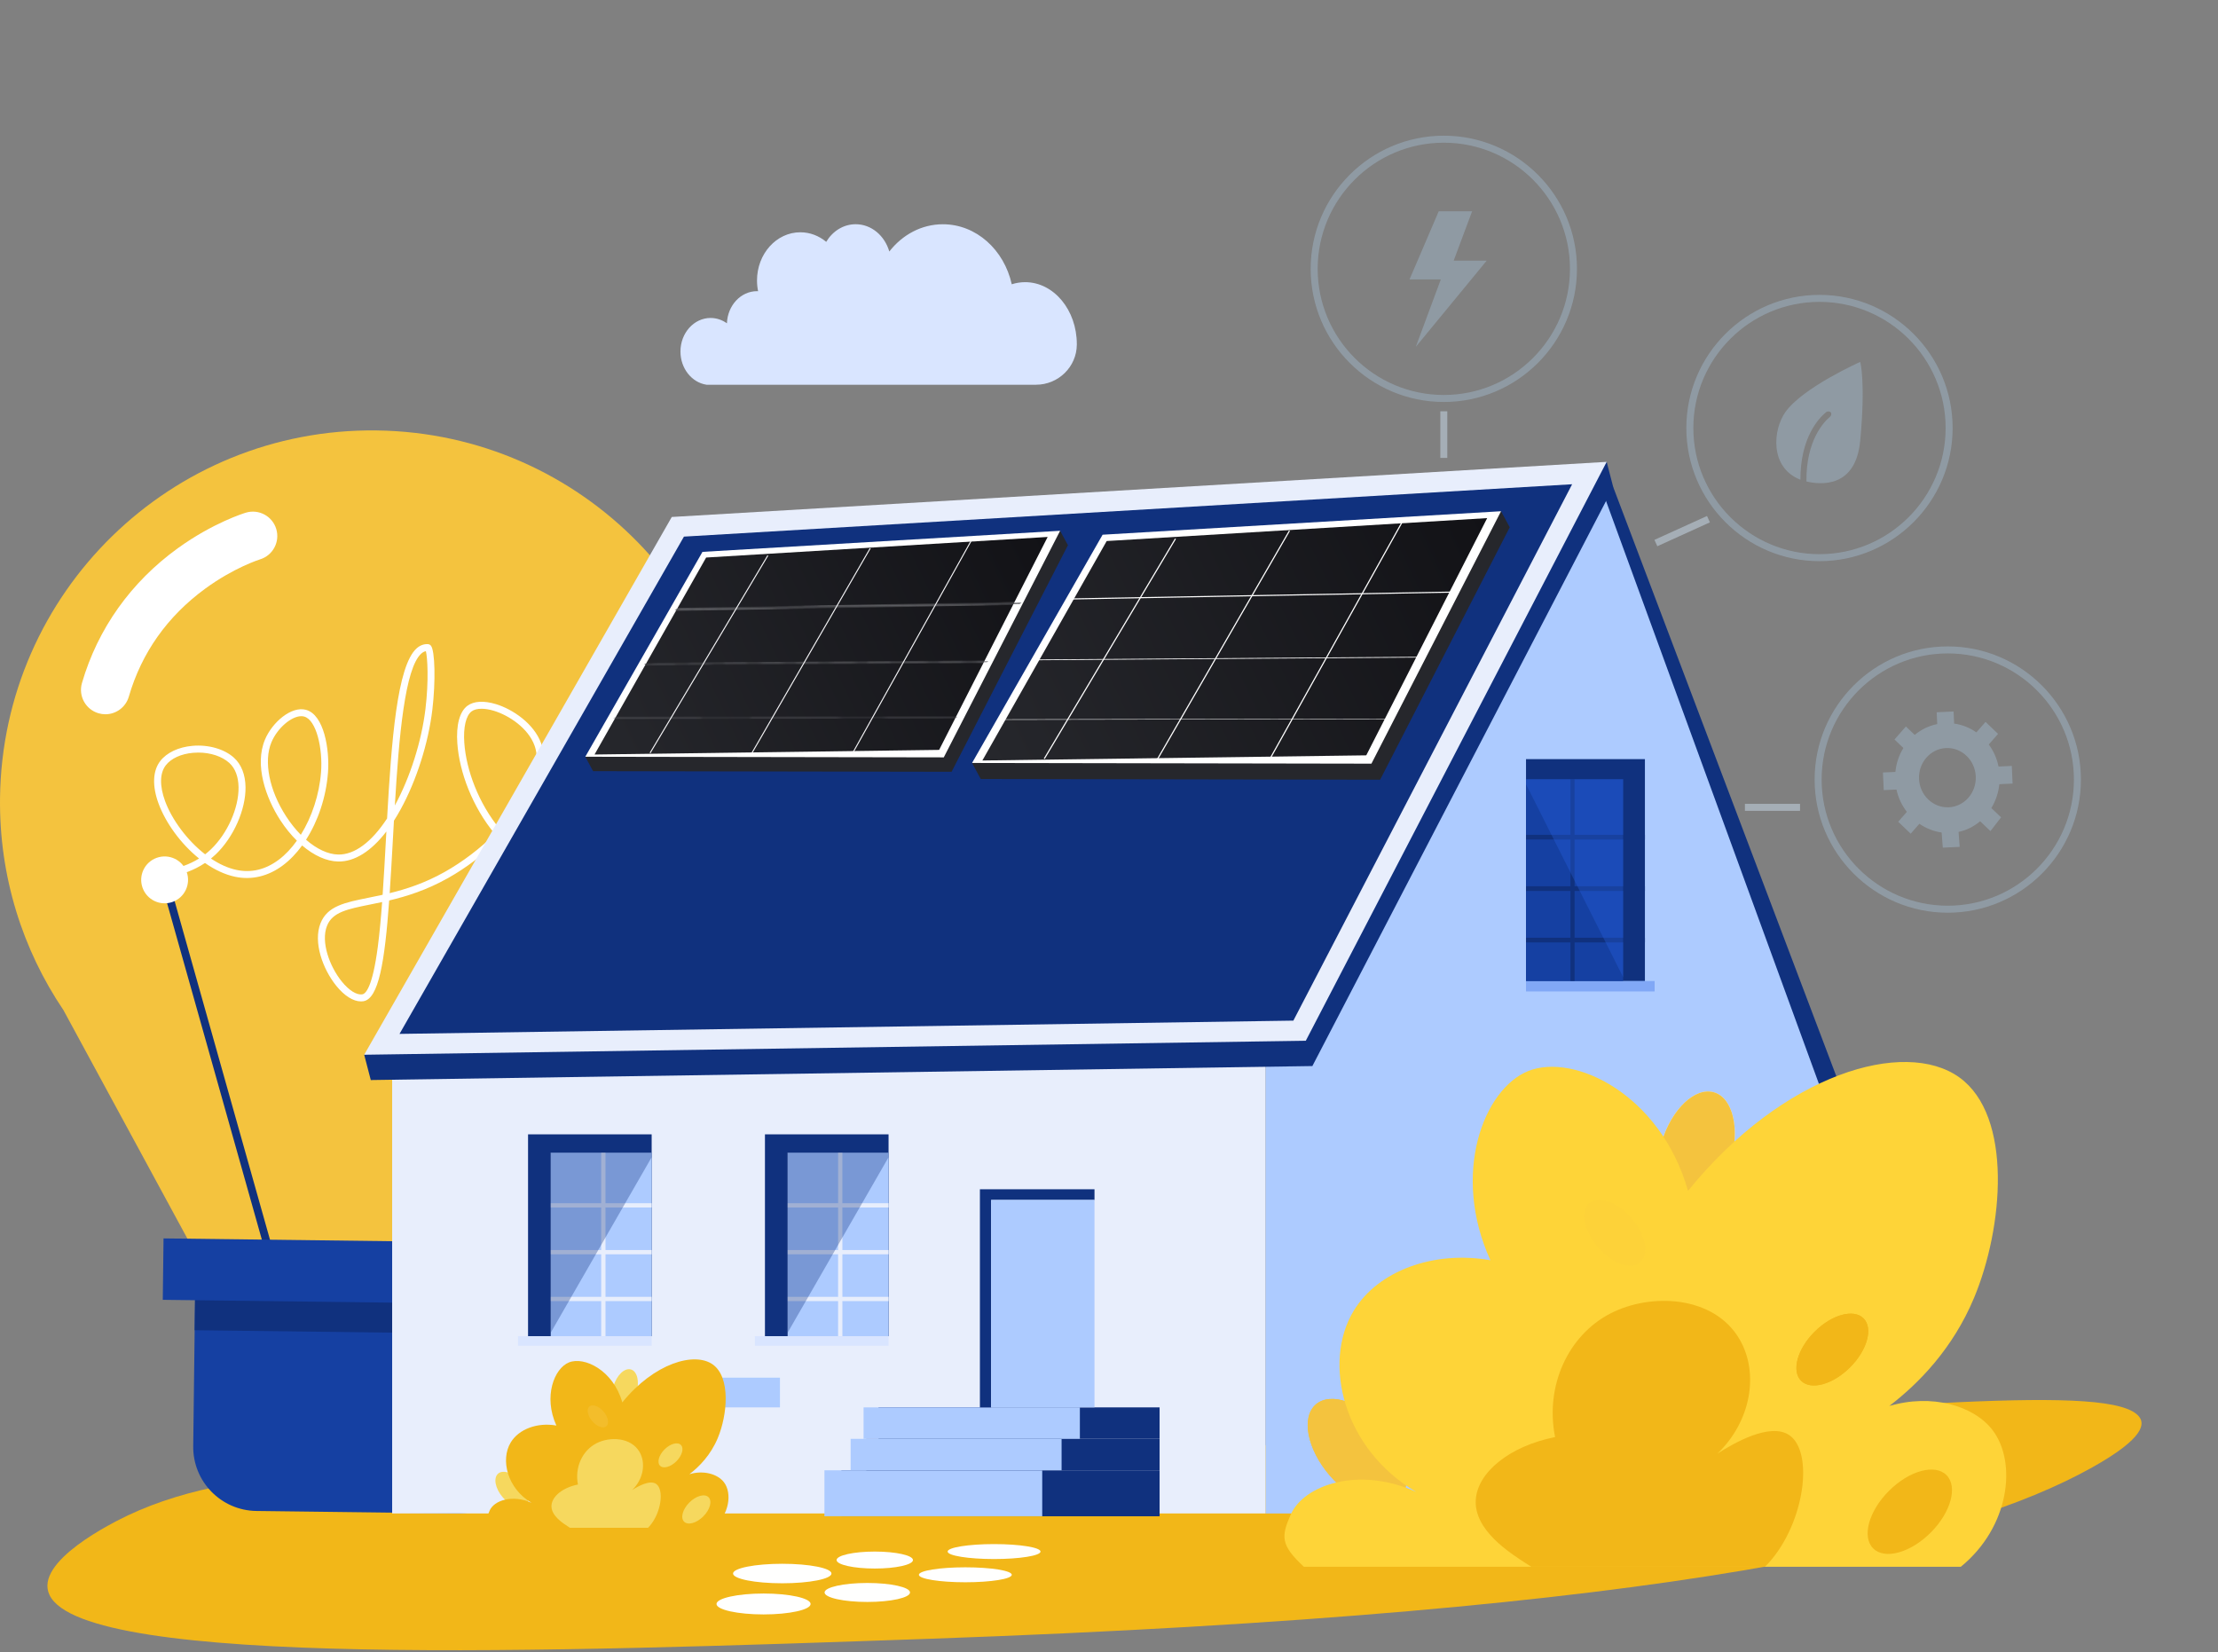
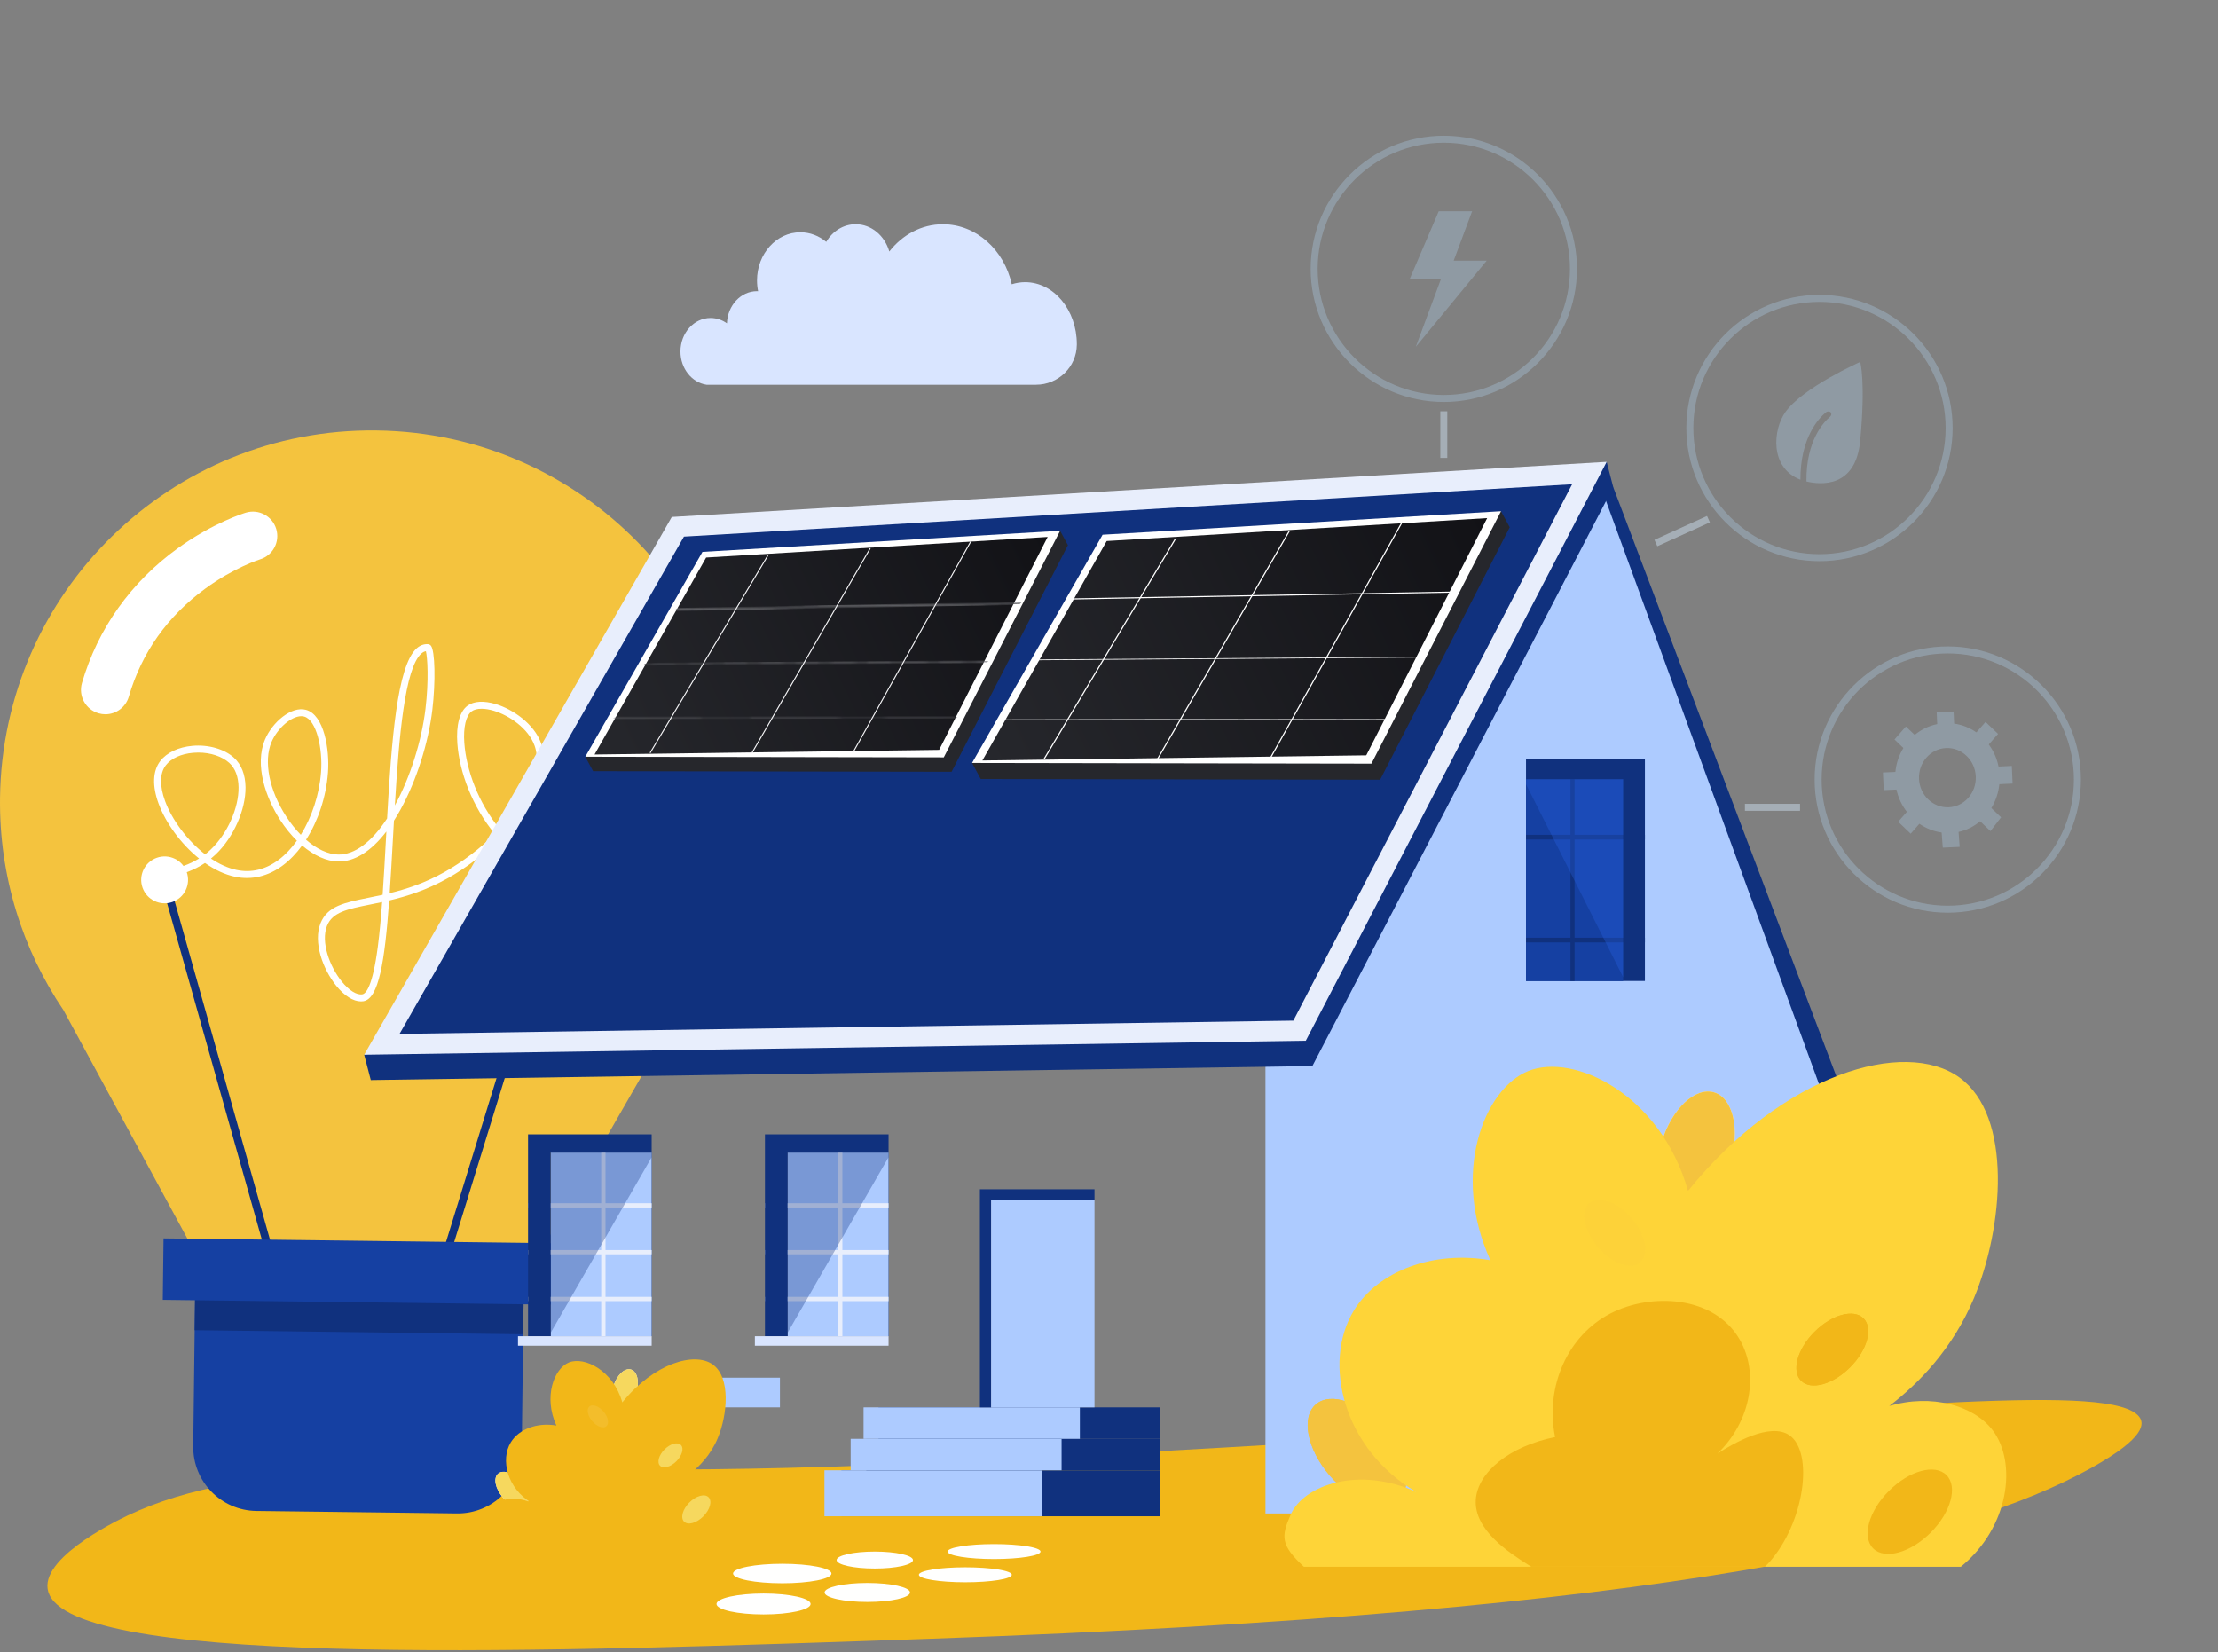
<svg xmlns="http://www.w3.org/2000/svg" width="588" height="438" viewBox="0 0 588 438" fill="none">
  <rect x="0" y="0" width="588" height="438" fill="#808080" stroke="none" />
  <g clip-path="url(#clip0_3299_8470)">
    <path d="M390.261 56.011H381.412L373.67 74.077H381.965L375.328 91.957L394.133 69.097H385.377L390.261 56.011Z" fill="#8F9AA3" />
    <path d="M382.76 106.565C363.298 106.565 347.463 90.73 347.463 71.268C347.463 51.806 363.298 35.971 382.76 35.971C402.222 35.971 418.058 51.806 418.058 71.268C418.058 90.73 402.222 106.565 382.76 106.565ZM382.76 37.828C364.321 37.828 349.32 52.829 349.32 71.268C349.32 89.708 364.321 104.708 382.76 104.708C401.2 104.708 416.201 89.708 416.201 71.268C416.201 52.829 401.2 37.828 382.76 37.828Z" fill="#8F9AA3" />
    <path d="M178.806 389.558C112.138 389.727 65.63 386.67 33.897 401.734C30.161 403.506 8.817 413.989 13.145 422.87C22.604 442.278 146.767 437.928 246.412 434.438C444.542 427.495 519.923 408.325 554.421 389.138C569.073 380.987 568.359 377.282 567.156 375.651C560.388 366.486 501.271 373.161 400.178 379.242C287.253 386.035 230.789 389.43 178.803 389.561L178.806 389.558Z" fill="#F2B718" />
    <path d="M178.924 269.882L141.497 335.012L52.692 333.915L16.833 267.809H16.836C5.988 251.747 -0.251 232.332 0.008 211.482C0.681 157.03 45.365 113.435 99.816 114.108C154.268 114.782 197.863 159.465 197.189 213.917C196.93 234.797 190.195 254.079 178.924 269.882Z" fill="#F4C33E" />
    <path d="M44.632 232.976L42.637 233.538L69.927 330.433L71.922 329.871L44.632 232.976Z" fill="#10317E" />
    <path d="M147.542 234.223L117.875 330.417L119.858 331.029L149.525 234.835L147.542 234.223Z" fill="#10317E" />
-     <path d="M151.616 239.936C154.598 238.24 155.641 234.447 153.945 231.465C152.249 228.483 148.456 227.441 145.474 229.137C142.492 230.833 141.449 234.626 143.145 237.608C144.842 240.59 148.634 241.632 151.616 239.936Z" fill="white" />
    <path d="M45.717 239.109C48.951 237.962 50.643 234.412 49.496 231.178C48.35 227.945 44.799 226.253 41.566 227.399C38.332 228.545 36.64 232.096 37.787 235.33C38.933 238.563 42.483 240.255 45.717 239.109Z" fill="white" />
    <path d="M95.695 265.47C93.633 265.47 91.269 263.978 89.103 261.281C85.545 256.847 82.984 249.741 84.975 244.74C86.788 240.183 91.391 239.256 97.759 237.974C98.926 237.74 100.156 237.492 101.437 237.208C101.765 232.485 102.043 227.416 102.329 222.207C102.362 221.618 102.395 221.026 102.427 220.437C98.397 225.681 93.985 228.463 89.654 228.386C86.57 228.332 83.219 226.797 80.094 224.135C78.578 226.216 76.865 228.005 75.003 229.398C71.114 232.31 66.729 233.358 62.322 232.428C59.565 231.847 56.86 230.541 54.346 228.776C48.423 232.747 41.756 232.927 38.879 232.782L38.972 230.936C41.559 231.067 47.441 230.914 52.773 227.59C47.872 223.652 43.897 218.07 42.039 213.036C40.319 208.362 40.474 204.357 42.481 201.752C44.205 199.519 47.311 198.049 51.003 197.722C55.246 197.346 59.47 198.554 62.028 200.874C63.989 202.655 65.046 205.352 65.09 208.676C65.166 214.651 61.919 221.975 57.19 226.494C56.779 226.887 56.358 227.255 55.933 227.601C58.101 229.057 60.397 230.129 62.704 230.617C66.631 231.446 70.397 230.538 73.895 227.917C75.643 226.606 77.269 224.882 78.706 222.862C77.141 221.324 75.654 219.502 74.318 217.446C70.476 211.539 67.394 202.81 70.266 196.02C72.197 191.456 77.244 187.128 81.105 188.17C85.921 189.468 87.421 198.704 86.947 204.85C86.448 211.335 84.32 217.645 81.133 222.611C83.963 225.073 86.963 226.491 89.684 226.537C93.998 226.608 98.514 223.246 102.618 216.974C103.78 196.432 105.263 176.493 110.458 171.873C111.363 171.066 112.375 170.693 113.46 170.761C113.758 170.78 114.033 170.924 114.238 171.17C115.326 172.476 115.508 180.736 114.617 188.167C113.55 197.051 110.404 206.925 106.196 214.588C105.621 215.635 105.032 216.628 104.434 217.563C104.344 219.156 104.257 220.74 104.17 222.311C103.881 227.549 103.605 232.387 103.305 236.774C107.66 235.714 112.571 234.135 117.845 231.176C122.59 228.514 127.237 224.975 131.186 221.075C125.241 213.934 121.78 204.676 121.24 197.059C120.894 192.17 121.849 188.63 123.932 187.09C125.609 185.849 128.287 185.696 131.469 186.662C135.928 188.014 141.578 191.837 143.449 197.04C145.333 202.279 143.337 209.145 137.828 216.374C136.598 217.989 135.208 219.597 133.7 221.163C136.056 223.74 138.775 225.962 141.831 227.615C144.198 228.894 145.559 229.815 146.459 230.426C147.956 231.44 148.15 231.571 150.184 231.492L150.258 233.338C147.722 233.439 147.16 233.134 145.423 231.956C144.501 231.331 143.239 230.475 140.953 229.243C137.738 227.508 134.881 225.174 132.404 222.472C128.339 226.456 123.558 230.093 118.751 232.79C113.043 235.992 107.786 237.622 103.172 238.713C101.986 255.086 100.377 264.772 96.341 265.424C96.128 265.459 95.91 265.475 95.692 265.475L95.695 265.47ZM101.304 239.13C100.202 239.368 99.141 239.583 98.127 239.788C92.111 240.998 88.138 241.797 86.696 245.424C84.986 249.722 87.405 256.206 90.549 260.125C92.488 262.541 94.544 263.839 96.052 263.594C96.99 263.441 98.77 261.6 100.161 250.971C100.619 247.464 100.987 243.461 101.304 239.13ZM52.56 199.505C52.099 199.505 51.633 199.524 51.166 199.568C47.987 199.849 45.355 201.06 43.946 202.887C42.342 204.967 42.282 208.346 43.776 212.401C45.552 217.217 49.552 222.731 54.379 226.48C54.902 226.077 55.415 225.638 55.914 225.16C60.299 220.972 63.312 214.204 63.241 208.703C63.206 205.906 62.358 203.672 60.784 202.246C58.87 200.509 55.808 199.505 52.56 199.505ZM79.881 189.86C77.252 189.86 73.56 192.983 71.97 196.74C69.838 201.785 71.368 209.516 75.87 216.44C77.064 218.278 78.376 219.911 79.747 221.302C82.665 216.614 84.648 210.675 85.109 204.708C85.594 198.431 83.873 190.828 80.628 189.956C80.391 189.893 80.143 189.86 79.881 189.86ZM127.66 187.889C126.563 187.889 125.653 188.118 125.036 188.573C123.526 189.691 122.797 192.814 123.089 196.926C123.602 204.168 126.872 212.96 132.484 219.756C139.552 212.333 143.939 203.849 141.714 197.665C140.059 193.062 134.968 189.65 130.937 188.429C129.748 188.069 128.63 187.889 127.66 187.889ZM112.904 172.629C112.487 172.7 112.086 172.907 111.693 173.256C107.333 177.134 105.762 195.24 104.674 213.533C108.727 206.094 111.756 196.544 112.79 187.949C113.706 180.321 113.319 174.229 112.904 172.629Z" fill="white" />
    <path d="M27.941 189.35C27.341 189.35 26.733 189.265 26.13 189.091C22.7 188.093 20.728 184.501 21.726 181.071C25.923 166.659 34.723 154.293 47.179 145.307C56.571 138.531 64.836 136.008 65.182 135.905C68.605 134.88 72.212 136.821 73.238 140.243C74.263 143.66 72.33 147.26 68.918 148.293C68.76 148.342 62.003 150.483 54.373 156.073C44.338 163.43 37.534 173.057 34.147 184.687C33.324 187.515 30.741 189.35 27.938 189.35H27.941Z" fill="white" />
    <path d="M138.846 341.224L138.311 384.457C138.197 393.824 130.507 401.325 121.14 401.211L67.978 400.554C58.611 400.439 51.109 392.749 51.224 383.382L51.758 340.149L138.846 341.224Z" fill="#1540A2" />
    <path d="M51.76 340.161L51.605 352.636L138.694 353.715L138.849 341.24L51.76 340.161Z" fill="#10317E" />
    <path d="M147.494 329.586L43.355 328.296L43.154 344.58L147.293 345.87L147.494 329.586Z" fill="#1540A2" />
    <path d="M188.391 84.295C189.983 84.295 191.464 84.818 192.71 85.713C192.887 80.973 196.386 77.188 200.686 77.188C200.785 77.188 200.88 77.202 200.975 77.205C200.787 76.288 200.686 75.337 200.686 74.355C200.686 67.298 205.827 61.577 212.167 61.577C214.741 61.577 217.119 62.52 219.033 64.113C220.71 61.298 223.579 59.441 226.84 59.441C231.015 59.441 234.547 62.482 235.757 66.679C239.204 62.253 244.287 59.45 249.965 59.45C258.795 59.45 266.201 66.226 268.219 75.361C269.351 74.999 270.539 74.802 271.769 74.802C279.337 74.802 285.469 82.159 285.469 91.237C285.469 91.278 285.469 91.319 285.469 91.36C285.434 97.261 280.555 101.992 274.652 101.992H187.3C183.4 101.401 180.393 97.689 180.393 93.187C180.393 88.273 183.973 84.289 188.388 84.289L188.391 84.295Z" fill="#D9E5FF" />
    <path d="M98.294 286.316L96.549 279.611L425.932 122.438L427.677 129.144L499.99 320.097L459.503 321.524C459.503 321.524 417.877 131.707 418.447 131.135C419.017 130.562 425.932 122.438 425.932 122.438" fill="#10317E" />
    <path d="M491.154 311.827L424.008 127.999L335.479 273.906V401.213H491.154V311.827Z" fill="#ADCBFF" />
-     <path d="M335.477 273.906H103.961V401.21H335.477V273.906Z" fill="#E8EEFC" />
    <path d="M427.678 129.145L423.983 126.78L179.838 143.758L98.295 286.317L347.915 282.608L427.678 129.145Z" fill="#10317E" />
    <path d="M425.932 122.438L178.092 137.049L96.549 279.611L346.169 275.902L425.932 122.438Z" fill="#E8EEFC" />
    <path d="M181.319 142.256L416.779 128.373L342.873 270.566L105.914 274.084L181.319 142.256Z" fill="#10317E" />
    <path d="M255.914 419.456C262.716 419.456 268.229 418.569 268.229 417.474C268.229 416.379 262.716 415.491 255.914 415.491C249.113 415.491 243.6 416.379 243.6 417.474C243.6 418.569 249.113 419.456 255.914 419.456Z" fill="#FFFFFE" />
    <path d="M263.534 413.299C270.335 413.299 275.848 412.411 275.848 411.316C275.848 410.222 270.335 409.334 263.534 409.334C256.732 409.334 251.219 410.222 251.219 411.316C251.219 412.411 256.732 413.299 263.534 413.299Z" fill="#FFFFFE" />
    <path d="M229.925 424.676C236.179 424.676 241.25 423.549 241.25 422.159C241.25 420.768 236.179 419.642 229.925 419.642C223.67 419.642 218.6 420.768 218.6 422.159C218.6 423.549 223.67 424.676 229.925 424.676Z" fill="#FFFFFE" />
    <path d="M231.908 415.816C237.5 415.816 242.033 414.809 242.033 413.566C242.033 412.324 237.5 411.316 231.908 411.316C226.316 411.316 221.783 412.324 221.783 413.566C221.783 414.809 226.316 415.816 231.908 415.816Z" fill="#FFFFFE" />
    <path d="M202.422 427.981C209.311 427.981 214.895 426.74 214.895 425.21C214.895 423.68 209.311 422.439 202.422 422.439C195.534 422.439 189.949 423.68 189.949 425.21C189.949 426.74 195.534 427.981 202.422 427.981Z" fill="#FFFFFE" />
    <path d="M207.38 419.724C214.585 419.724 220.425 418.567 220.425 417.139C220.425 415.711 214.585 414.554 207.38 414.554C200.175 414.554 194.334 415.711 194.334 417.139C194.334 418.567 200.175 419.724 207.38 419.724Z" fill="#FFFFFE" />
    <path d="M307.413 389.773H223.053V401.963H307.413V389.773Z" fill="#10317E" />
    <path d="M276.298 389.773H218.561V401.963H276.298V389.773Z" fill="#ADCBFF" />
    <path d="M307.412 381.432H229.65V389.771H307.412V381.432Z" fill="#10317E" />
    <path d="M281.43 381.432H225.512V389.771H281.43V381.432Z" fill="#ADCBFF" />
    <path d="M307.412 373.093H232.898V381.432H307.412V373.093Z" fill="#10317E" />
    <path d="M286.278 373.093H228.934V381.432H286.278V373.093Z" fill="#ADCBFF" />
    <path d="M370.691 397.656C374.677 394.221 373.018 385.761 366.985 378.759C360.952 371.757 352.829 368.865 348.843 372.3C344.857 375.735 346.516 384.196 352.549 391.198C358.582 398.199 366.705 401.091 370.691 397.656Z" fill="#F4C33E" />
    <path d="M370.691 397.656C374.677 394.221 373.018 385.761 366.985 378.759C360.952 371.757 352.829 368.865 348.843 372.3C344.857 375.735 346.516 384.196 352.549 391.198C358.582 398.199 366.705 401.091 370.691 397.656Z" fill="#F4C33E" />
    <path d="M458.698 308.36C461.38 299.515 459.472 291.107 454.436 289.58C449.401 288.053 443.144 293.985 440.462 302.83C437.78 311.675 439.688 320.083 444.723 321.61C449.759 323.137 456.016 317.205 458.698 308.36Z" fill="#FDF3D8" />
    <path d="M458.698 308.36C461.38 299.515 459.472 291.107 454.436 289.58C449.401 288.053 443.144 293.985 440.462 302.83C437.78 311.675 439.688 320.083 444.723 321.61C449.759 323.137 456.016 317.205 458.698 308.36Z" fill="#F4C33E" />
    <path d="M345.655 415.341H519.83C532.734 404.807 534.743 387.797 528.316 379.229C523.309 372.556 511.971 369.398 500.828 372.747C508.723 366.712 517.697 357.492 523.304 344.117C531.059 325.609 533.729 295.864 519.402 285.597C504.902 275.21 472.706 284.544 447.501 315.697C440.241 290.107 417.313 279.052 405.143 283.928C393.363 288.645 384.642 311.107 395.111 334.087C379.982 331.426 365.289 336.926 358.883 347.463C350.465 361.31 356.146 384.159 375.411 395.489C360.171 388.609 345.614 393.66 342.165 401.529C339.588 407.387 339.5 409.612 345.661 415.344L345.655 415.341Z" fill="#FED438" />
    <path d="M404.924 414.695C405.265 414.914 405.611 415.129 405.96 415.342H467.91C468.276 414.974 468.638 414.6 468.985 414.21C478.412 403.649 480.91 384.964 474.365 380.467C469.268 376.974 459.514 382.635 455.29 385.362C464.256 376.767 466.375 363.985 461.161 355.041C454.352 343.37 437.62 342.68 426.933 348.194C415.739 353.964 409.546 367.359 412.259 380.961C400.1 383.407 391.695 390.344 391.234 397.584C390.73 405.579 400.064 411.579 404.924 414.698V414.695Z" fill="#F2B718" />
    <path d="M511.831 406.292C517.198 400.926 519.071 394.099 516.016 391.044C512.96 387.988 506.133 389.862 500.767 395.228C495.401 400.594 493.528 407.421 496.583 410.476C499.638 413.532 506.465 411.658 511.831 406.292Z" fill="#F2B718" />
    <g opacity="0.1">
      <path d="M434.842 334.65C437.306 332.527 436.28 327.298 432.551 322.971C428.822 318.643 423.802 316.856 421.339 318.978C418.876 321.101 419.902 326.329 423.631 330.657C427.359 334.985 432.379 336.772 434.842 334.65Z" fill="#F4C33E" />
    </g>
    <path d="M490.463 362.475C495.033 357.906 496.628 352.092 494.026 349.491C491.425 346.889 485.611 348.484 481.042 353.054C476.472 357.624 474.877 363.437 477.478 366.039C480.08 368.64 485.893 367.045 490.463 362.475Z" fill="#F2B718" />
    <path d="M490.463 362.475C495.033 357.906 496.628 352.092 494.026 349.491C491.425 346.889 485.611 348.484 481.042 353.054C476.472 357.624 474.877 363.437 477.478 366.039C480.08 368.64 485.893 367.045 490.463 362.475Z" fill="#F2B718" />
    <path d="M290.155 315.271V318.11H262.75V373.093H259.777V315.271H290.155Z" fill="#10317E" />
    <path d="M290.154 318.11H262.748V373.093H290.154V318.11Z" fill="#ADCBFF" />
    <path d="M206.766 365.215H181.119V373.093H206.766V365.215Z" fill="#ADCBFF" />
    <path d="M172.752 305.558H145.998V354.228H172.752V305.558Z" fill="#10317E" />
    <path d="M172.752 305.558H145.998V354.233H172.752V305.558Z" fill="#ADCBFF" />
    <path d="M160.521 305.561H159.381V354.231H160.521V305.561Z" fill="#E8EEFC" />
    <path d="M172.76 318.972H139.99V320.103H172.76V318.972Z" fill="#E8EEFC" />
    <path d="M172.76 331.382H139.99V332.514H172.76V331.382Z" fill="#E8EEFC" />
    <path d="M172.76 343.792H139.99V344.924H172.76V343.792Z" fill="#E8EEFC" />
    <path d="M172.758 300.712V354.231H172.752V305.558H145.998V354.231H139.988V300.712H172.758Z" fill="#10317E" />
    <g opacity="0.33">
      <path d="M172.752 305.558V306.793L145.998 353.293V305.558H172.752Z" fill="#10317E" />
    </g>
    <path d="M172.76 354.233H137.318V356.745H172.76V354.233Z" fill="#D9E5FF" />
    <path d="M235.557 305.558H208.803V354.228H235.557V305.558Z" fill="#10317E" />
    <path d="M235.557 305.558H208.803V354.233H235.557V305.558Z" fill="#ADCBFF" />
    <path d="M223.323 305.561H222.184V354.231H223.323V305.561Z" fill="#E8EEFC" />
    <path d="M235.563 318.972H202.793V320.103H235.563V318.972Z" fill="#E8EEFC" />
    <path d="M235.563 331.382H202.793V332.514H235.563V331.382Z" fill="#E8EEFC" />
    <path d="M235.563 343.792H202.793V344.924H235.563V343.792Z" fill="#E8EEFC" />
    <path d="M235.561 300.712V354.231H235.555V305.558H208.801V354.231H202.791V300.712H235.561Z" fill="#10317E" />
    <g opacity="0.33">
      <path d="M235.554 305.558V306.793L208.803 353.293V305.558H235.554Z" fill="#10317E" />
    </g>
    <path d="M235.561 354.233H200.119V356.745H235.561V354.233Z" fill="#D9E5FF" />
    <path d="M133.299 396.959C135.311 399.296 138.022 400.259 139.352 399.113C140.683 397.968 140.13 395.146 138.114 392.809C136.102 390.472 133.391 389.509 132.061 390.654C130.73 391.8 131.283 394.622 133.299 396.959Z" fill="#FDF3D8" />
    <path d="M133.299 396.959C135.311 399.296 138.022 400.259 139.352 399.113C140.683 397.968 140.13 395.146 138.114 392.809C136.102 390.472 133.391 389.509 132.061 390.654C130.73 391.8 131.283 394.622 133.299 396.959Z" fill="#F6D85E" />
    <path d="M162.624 367.47C161.73 370.421 162.365 373.227 164.045 373.737C165.725 374.247 167.813 372.267 168.708 369.316C169.602 366.366 168.967 363.56 167.287 363.05C165.607 362.54 163.518 364.52 162.624 367.47Z" fill="#FDF3D8" />
    <path d="M162.624 367.47C161.73 370.421 162.365 373.227 164.045 373.737C165.725 374.247 167.813 372.267 168.708 369.316C169.602 366.366 168.967 363.56 167.287 363.05C165.607 362.54 163.518 364.52 162.624 367.47Z" fill="#F6D85E" />
    <path d="M130.998 405.02H189.114C193.42 401.505 194.091 395.83 191.945 392.969C190.273 390.744 186.491 389.689 182.774 390.807C185.408 388.794 188.402 385.716 190.273 381.254C192.861 375.078 193.75 365.155 188.969 361.727C184.132 358.261 173.388 361.375 164.978 371.77C162.556 363.232 154.905 359.543 150.844 361.17C146.915 362.744 144.002 370.24 147.496 377.906C142.448 377.017 137.545 378.852 135.407 382.37C132.598 386.989 134.494 394.614 140.921 398.396C135.835 396.1 130.979 397.785 129.828 400.411C128.969 402.366 128.939 403.108 130.995 405.02H130.998Z" fill="#F2B718" />
-     <path d="M150.772 404.804C150.887 404.878 151.001 404.949 151.119 405.02H171.789C171.911 404.897 172.031 404.772 172.149 404.641C175.296 401.117 176.127 394.881 173.943 393.381C172.244 392.217 168.988 394.104 167.578 395.015C170.57 392.146 171.276 387.881 169.536 384.898C167.265 381.004 161.683 380.775 158.116 382.613C154.38 384.538 152.316 389.007 153.218 393.545C149.161 394.36 146.357 396.675 146.202 399.091C146.033 401.758 149.147 403.76 150.77 404.802L150.772 404.804Z" fill="#F6D85E" />
    <path d="M186.444 401.998C188.234 400.208 188.859 397.931 187.84 396.911C186.821 395.892 184.543 396.517 182.753 398.307C180.963 400.098 180.338 402.375 181.357 403.394C182.376 404.413 184.654 403.788 186.444 401.998Z" fill="#F6D85E" />
    <g opacity="0.1">
      <path d="M157.013 376.758C158.256 378.2 159.93 378.798 160.754 378.089C161.575 377.38 161.234 375.634 159.99 374.192C158.747 372.749 157.073 372.152 156.249 372.861C155.426 373.57 155.769 375.315 157.013 376.758Z" fill="#FDF3D8" />
    </g>
    <path d="M176.171 384.238C174.647 385.762 174.115 387.704 174.983 388.571C175.85 389.438 177.791 388.906 179.316 387.382C180.84 385.858 181.372 383.916 180.505 383.049C179.637 382.182 177.696 382.714 176.171 384.238Z" fill="#F2B718" />
    <path d="M176.171 384.238C174.647 385.762 174.115 387.704 174.983 388.571C175.85 389.438 177.791 388.906 179.316 387.382C180.84 385.858 181.372 383.916 180.505 383.049C179.637 382.182 177.696 382.714 176.171 384.238Z" fill="#F6D85E" />
    <path d="M482.352 148.765C462.89 148.765 447.055 132.929 447.055 113.467C447.055 94.005 462.89 78.17 482.352 78.17C501.814 78.17 517.649 94.005 517.649 113.467C517.649 132.929 501.814 148.765 482.352 148.765ZM482.352 80.027C463.913 80.027 448.912 95.028 448.912 113.467C448.912 131.907 463.913 146.908 482.352 146.908C500.792 146.908 515.792 131.907 515.792 113.467C515.792 95.028 500.792 80.027 482.352 80.027Z" fill="#8F9AA3" />
    <path d="M493.145 116.838C491.97 129.423 482.663 128.531 478.894 127.637C478.761 116.767 483.53 111.834 485.142 110.482C485.453 110.223 485.564 109.8 485.431 109.418L485.425 109.404C485.079 109.004 484.479 108.957 484.073 109.295C482.134 110.896 477.264 116.039 477.296 127.168C469.091 123.988 469.991 113.915 473.312 109.241C477.954 102.699 493.148 95.944 493.148 95.944C493.148 95.944 494.626 101.011 493.148 116.838H493.145Z" fill="#8F9AA3" />
    <path d="M516.362 241.958C496.9 241.958 481.064 226.123 481.064 206.661C481.064 187.199 496.9 171.363 516.362 171.363C535.824 171.363 551.659 187.199 551.659 206.661C551.659 226.123 535.824 241.958 516.362 241.958ZM516.362 173.22C497.922 173.22 482.922 188.221 482.922 206.661C482.922 225.1 497.922 240.101 516.362 240.101C534.801 240.101 549.802 225.1 549.802 206.661C549.802 188.221 534.801 173.22 516.362 173.22Z" fill="#8F9AA3" />
    <path d="M530.037 207.885L533.547 207.724L533.334 203.044L529.819 203.205C529.38 201.032 528.477 199.049 527.228 197.361L529.691 194.547L526.375 191.376L523.945 194.149C522.214 192.936 520.207 192.115 518.05 191.82L517.905 188.616L513.425 188.823L513.564 191.949C511.33 192.401 509.302 193.407 507.603 194.823L505.258 192.589L502.239 196.039L504.6 198.297C503.447 200.162 502.694 202.324 502.473 204.637L499.174 204.781L499.387 209.461L502.757 209.311C503.237 211.506 504.2 213.519 505.514 215.223L503.218 217.846L506.534 221.012L508.835 218.383C510.591 219.586 512.596 220.401 514.736 220.696L515.042 224.707L519.522 224.505L519.222 220.538C521.368 220.08 523.313 219.09 524.938 217.707L527.673 220.32L530.493 216.676L527.913 214.214C529.05 212.343 529.792 210.186 530.034 207.885H530.037ZM516.615 214.012C512.465 214.195 508.939 210.83 508.743 206.497C508.546 202.161 511.756 198.49 515.909 198.308C520.065 198.12 523.585 201.485 523.782 205.818C523.978 210.159 520.774 213.824 516.615 214.012Z" fill="#8F9AA3" />
    <path d="M383.686 109.03H381.832V121.397H383.686V109.03Z" fill="#A5AEB6" />
    <path d="M452.535 136.787L438.596 143.116L439.362 144.805L453.302 138.476L452.535 136.787Z" fill="#A5AEB6" />
    <path d="M477.198 213.093H462.584V214.947H477.198V213.093Z" fill="#A5AEB6" />
    <path d="M436.074 201.242H404.551V260.059H436.074V201.242Z" fill="#10317E" />
    <path d="M430.297 206.567H404.562V260.067H430.297V206.567Z" fill="#1540A2" />
    <path d="M416.326 260.062H417.422V206.57H416.326V260.062Z" fill="#10317E" />
    <path d="M436.074 221.312H404.551V222.556H436.074V221.312Z" fill="#10317E" />
-     <path d="M436.074 234.949H404.551V236.193H436.074V234.949Z" fill="#10317E" />
    <path d="M436.074 248.59H404.551V249.833H436.074V248.59Z" fill="#10317E" />
    <g opacity="0.33">
      <path d="M404.562 206.567V207.925L430.297 259.031V206.567H404.562Z" fill="#2662E3" />
    </g>
    <g opacity="0.33">
-       <path d="M438.646 260.067H404.551V262.83H438.646V260.067Z" fill="#2662E3" />
-     </g>
+       </g>
    <path d="M281.042 140.71L283.112 144.53L252.27 204.597L157.234 204.433L155.164 200.61L281.042 140.71Z" fill="#26272C" />
    <path d="M186.229 146.297L281.042 140.71L250.2 200.776L155.164 200.61L186.229 146.297Z" fill="white" />
    <path d="M157.615 200.02L187.202 147.8L277.737 142.346L248.967 198.793L157.615 200.02Z" fill="url(#paint0_linear_3299_8470)" />
    <mask id="path-92-inside-1_3299_8470" fill="white">
      <path d="M270.784 159.799L270.316 160.071L249.721 160.44L248.708 160.459L225.899 160.867L224.886 160.885L202.077 161.292L201.064 161.311L178.887 161.708L179.404 161.436L201.538 161.04L202.545 161.021L225.354 160.612L226.367 160.595L249.176 160.187L250.19 160.168L270.784 159.799Z" />
    </mask>
    <path d="M270.784 159.799L270.316 160.071L249.721 160.44L248.708 160.459L225.899 160.867L224.886 160.885L202.077 161.292L201.064 161.311L178.887 161.708L179.404 161.436L201.538 161.04L202.545 161.021L225.354 160.612L226.367 160.595L249.176 160.187L250.19 160.168L270.784 159.799Z" fill="#26272C" />
    <path d="M270.784 159.799L270.921 160.035L271.83 159.507L270.779 159.526L270.784 159.799ZM270.316 160.071L270.321 160.343L270.392 160.342L270.453 160.307L270.316 160.071ZM249.721 160.44L249.716 160.167L249.716 160.167L249.721 160.44ZM248.708 160.459L248.713 160.731L248.713 160.731L248.708 160.459ZM225.899 160.867L225.904 161.14L225.904 161.14L225.899 160.867ZM224.886 160.885L224.891 161.158L224.891 161.158L224.886 160.885ZM202.077 161.292L202.072 161.02L202.072 161.02L202.077 161.292ZM201.064 161.311L201.069 161.584L201.069 161.584L201.064 161.311ZM178.887 161.708L178.76 161.466L178.892 161.98L178.887 161.708ZM179.404 161.436L179.399 161.163L179.335 161.164L179.277 161.194L179.404 161.436ZM201.538 161.04L201.543 161.312L201.543 161.312L201.538 161.04ZM202.545 161.021L202.54 160.748L202.54 160.748L202.545 161.021ZM225.354 160.612L225.35 160.339L225.349 160.339L225.354 160.612ZM226.367 160.595L226.372 160.868L226.372 160.868L226.367 160.595ZM249.176 160.187L249.181 160.46L249.181 160.46L249.176 160.187ZM250.19 160.168L250.185 159.895L250.184 159.895L250.19 160.168ZM270.784 159.799L270.647 159.563L270.179 159.835L270.316 160.071L270.453 160.307L270.921 160.035L270.784 159.799ZM270.316 160.071L270.311 159.798L249.716 160.167L249.721 160.44L249.726 160.712L270.321 160.343L270.316 160.071ZM249.721 160.44L249.716 160.167L248.703 160.186L248.708 160.459L248.713 160.731L249.726 160.712L249.721 160.44ZM248.708 160.459L248.703 160.186L225.894 160.595L225.899 160.867L225.904 161.14L248.713 160.731L248.708 160.459ZM225.899 160.867L225.894 160.595L224.881 160.613L224.886 160.885L224.891 161.158L225.904 161.14L225.899 160.867ZM224.886 160.885L224.881 160.613L202.072 161.02L202.077 161.292L202.082 161.565L224.891 161.158L224.886 160.885ZM202.077 161.292L202.072 161.02L201.059 161.039L201.064 161.311L201.069 161.584L202.082 161.565L202.077 161.292ZM201.064 161.311L201.059 161.039L178.882 161.435L178.887 161.708L178.892 161.98L201.069 161.584L201.064 161.311ZM178.887 161.708L179.014 161.949L179.531 161.677L179.404 161.436L179.277 161.194L178.76 161.466L178.887 161.708ZM179.404 161.436L179.409 161.708L201.543 161.312L201.538 161.04L201.533 160.767L179.399 161.163L179.404 161.436ZM201.538 161.04L201.543 161.312L202.551 161.293L202.545 161.021L202.54 160.748L201.533 160.767L201.538 161.04ZM202.545 161.021L202.55 161.293L225.359 160.885L225.354 160.612L225.349 160.339L202.54 160.748L202.545 161.021ZM225.354 160.612L225.359 160.885L226.372 160.868L226.367 160.595L226.363 160.323L225.35 160.339L225.354 160.612ZM226.367 160.595L226.372 160.868L249.181 160.46L249.176 160.187L249.172 159.914L226.363 160.323L226.367 160.595ZM249.176 160.187L249.181 160.46L250.195 160.441L250.19 160.168L250.184 159.895L249.171 159.914L249.176 160.187ZM250.19 160.168L250.194 160.441L270.789 160.071L270.784 159.799L270.779 159.526L250.185 159.895L250.19 160.168Z" fill="#F4F4F6" mask="url(#path-92-inside-1_3299_8470)" />
    <mask id="path-94-inside-2_3299_8470" fill="white">
      <path d="M262.057 175.342L261.595 175.523L241.236 175.665L240.241 175.672L217.76 175.83L216.757 175.837L194.279 175.994L193.283 176.001L170.705 176.16L171.214 175.98L193.746 175.822L194.741 175.815L217.222 175.657L218.22 175.65L240.7 175.492L241.699 175.484L262.057 175.342Z" />
    </mask>
    <path d="M262.057 175.342L261.595 175.523L241.236 175.665L240.241 175.672L217.76 175.83L216.757 175.837L194.279 175.994L193.283 176.001L170.705 176.16L171.214 175.98L193.746 175.822L194.741 175.815L217.222 175.657L218.22 175.65L240.7 175.492L241.699 175.484L262.057 175.342Z" fill="#26272C" />
    <path d="M262.057 175.342L262.157 175.596L262.055 175.069L262.057 175.342ZM261.595 175.523L261.597 175.795L261.647 175.795L261.694 175.777L261.595 175.523ZM241.236 175.665L241.234 175.392L241.234 175.392L241.236 175.665ZM240.241 175.672L240.243 175.945L240.243 175.945L240.241 175.672ZM217.76 175.83L217.758 175.557L217.758 175.557L217.76 175.83ZM216.757 175.837L216.758 176.11L216.759 176.11L216.757 175.837ZM194.279 175.994L194.281 176.267L194.281 176.267L194.279 175.994ZM193.283 176.001L193.282 175.728L193.281 175.728L193.283 176.001ZM170.705 176.16L170.614 175.903L170.707 176.433L170.705 176.16ZM171.214 175.98L171.212 175.707L171.166 175.708L171.123 175.723L171.214 175.98ZM193.746 175.822L193.748 176.095L193.748 176.095L193.746 175.822ZM194.741 175.815L194.739 175.542L194.739 175.542L194.741 175.815ZM217.222 175.657L217.224 175.93L217.224 175.93L217.222 175.657ZM218.22 175.65L218.218 175.377L218.218 175.377L218.22 175.65ZM240.7 175.492L240.702 175.764L240.702 175.764L240.7 175.492ZM241.699 175.484L241.697 175.212L241.697 175.212L241.699 175.484ZM262.057 175.342L261.958 175.088L261.495 175.269L261.595 175.523L261.694 175.777L262.157 175.596L262.057 175.342ZM261.595 175.523L261.593 175.25L241.234 175.392L241.236 175.665L241.238 175.937L261.597 175.795L261.595 175.523ZM241.236 175.665L241.234 175.392L240.239 175.399L240.241 175.672L240.243 175.945L241.238 175.937L241.236 175.665ZM240.241 175.672L240.239 175.399L217.758 175.557L217.76 175.83L217.762 176.102L240.243 175.945L240.241 175.672ZM217.76 175.83L217.758 175.557L216.755 175.564L216.757 175.837L216.759 176.11L217.762 176.102L217.76 175.83ZM216.757 175.837L216.755 175.564L194.277 175.722L194.279 175.994L194.281 176.267L216.758 176.11L216.757 175.837ZM194.279 175.994L194.277 175.722L193.282 175.728L193.283 176.001L193.285 176.274L194.281 176.267L194.279 175.994ZM193.283 176.001L193.281 175.728L170.703 175.887L170.705 176.16L170.707 176.433L193.285 176.274L193.283 176.001ZM170.705 176.16L170.796 176.417L171.305 176.237L171.214 175.98L171.123 175.723L170.614 175.903L170.705 176.16ZM171.214 175.98L171.216 176.253L193.748 176.095L193.746 175.822L193.744 175.549L171.212 175.707L171.214 175.98ZM193.746 175.822L193.748 176.095L194.743 176.087L194.741 175.815L194.739 175.542L193.744 175.549L193.746 175.822ZM194.741 175.815L194.743 176.087L217.224 175.93L217.222 175.657L217.22 175.384L194.739 175.542L194.741 175.815ZM217.222 175.657L217.224 175.93L218.222 175.923L218.22 175.65L218.218 175.377L217.22 175.384L217.222 175.657ZM218.22 175.65L218.222 175.923L240.702 175.764L240.7 175.492L240.698 175.219L218.218 175.377L218.22 175.65ZM240.7 175.492L240.702 175.764L241.701 175.757L241.699 175.484L241.697 175.212L240.698 175.219L240.7 175.492ZM241.699 175.484L241.701 175.757L262.059 175.614L262.057 175.342L262.055 175.069L241.697 175.212L241.699 175.484Z" fill="#F4F4F6" mask="url(#path-94-inside-2_3299_8470)" />
    <mask id="path-96-inside-3_3299_8470" fill="white">
      <path d="M253.878 190.067L253.422 190.178L233.168 190.214L232.181 190.216L209.884 190.256L208.894 190.257L186.597 190.297L185.61 190.299L162.525 190.34L163.024 190.23L186.066 190.189L187.058 190.187L209.35 190.147L210.342 190.145L232.639 190.106L233.626 190.103L253.878 190.067Z" />
    </mask>
    <path d="M253.878 190.067L253.422 190.178L233.168 190.214L232.181 190.216L209.884 190.256L208.894 190.257L186.597 190.297L185.61 190.299L162.525 190.34L163.024 190.23L186.066 190.189L187.058 190.187L209.35 190.147L210.342 190.145L232.639 190.106L233.626 190.103L253.878 190.067Z" fill="#26272C" />
    <path d="M253.878 190.067L253.942 190.332L253.877 189.795L253.878 190.067ZM253.422 190.178L253.423 190.451L253.455 190.451L253.486 190.443L253.422 190.178ZM233.168 190.214L233.169 190.487L233.169 190.487L233.168 190.214ZM232.181 190.216L232.18 189.943L232.18 189.943L232.181 190.216ZM209.884 190.256L209.884 190.529L209.885 190.529L209.884 190.256ZM208.894 190.257L208.894 189.985L208.894 189.985L208.894 190.257ZM186.597 190.297L186.598 190.57H186.598L186.597 190.297ZM185.61 190.299L185.61 190.027L185.61 190.027L185.61 190.299ZM162.525 190.34L162.467 190.074L162.526 190.613L162.525 190.34ZM163.024 190.23L163.024 189.957L162.995 189.958L162.966 189.964L163.024 190.23ZM186.066 190.189L186.066 190.462L186.066 190.462L186.066 190.189ZM187.058 190.187L187.058 189.914L187.058 189.914L187.058 190.187ZM209.35 190.147L209.35 190.42L209.35 190.42L209.35 190.147ZM210.342 190.145L210.342 189.872L210.342 189.872L210.342 190.145ZM232.639 190.106L232.639 190.379L232.64 190.379L232.639 190.106ZM233.626 190.103L233.626 189.831L233.626 189.831L233.626 190.103ZM253.878 190.067L253.813 189.802L253.358 189.913L253.422 190.178L253.486 190.443L253.942 190.332L253.878 190.067ZM253.422 190.178L253.422 189.905L233.168 189.941L233.168 190.214L233.169 190.487L253.423 190.451L253.422 190.178ZM233.168 190.214L233.168 189.941L232.18 189.943L232.181 190.216L232.181 190.488L233.169 190.487L233.168 190.214ZM232.181 190.216L232.18 189.943L209.884 189.983L209.884 190.256L209.885 190.529L232.181 190.488L232.181 190.216ZM209.884 190.256L209.884 189.983L208.894 189.985L208.894 190.257L208.895 190.53L209.884 190.529L209.884 190.256ZM208.894 190.257L208.894 189.985L186.597 190.025L186.597 190.297L186.598 190.57L208.895 190.53L208.894 190.257ZM186.597 190.297L186.597 190.025L185.61 190.027L185.61 190.299L185.611 190.572L186.598 190.57L186.597 190.297ZM185.61 190.299L185.61 190.027L162.525 190.067L162.525 190.34L162.526 190.613L185.611 190.572L185.61 190.299ZM162.525 190.34L162.584 190.606L163.083 190.496L163.024 190.23L162.966 189.964L162.467 190.074L162.525 190.34ZM163.024 190.23L163.025 190.503L186.066 190.462L186.066 190.189L186.065 189.916L163.024 189.957L163.024 190.23ZM186.066 190.189L186.066 190.462L187.059 190.46L187.058 190.187L187.058 189.914L186.065 189.916L186.066 190.189ZM187.058 190.187L187.059 190.46L209.35 190.42L209.35 190.147L209.349 189.875L187.058 189.914L187.058 190.187ZM209.35 190.147L209.35 190.42L210.343 190.418L210.342 190.145L210.342 189.872L209.349 189.875L209.35 190.147ZM210.342 190.145L210.343 190.418L232.639 190.379L232.639 190.106L232.638 189.833L210.342 189.872L210.342 190.145ZM232.639 190.106L232.64 190.379L233.627 190.376L233.626 190.103L233.626 189.831L232.638 189.833L232.639 190.106ZM233.626 190.103L233.627 190.376L253.878 190.34L253.878 190.067L253.877 189.795L233.626 189.831L233.626 190.103Z" fill="#F4F4F6" mask="url(#path-96-inside-3_3299_8470)" />
    <path d="M203.565 147.255L172.342 199.612" stroke="#F4F4F6" stroke-width="0.273" />
    <path d="M230.7 145.346L199.34 199.612" stroke="#F4F4F6" stroke-width="0.273" />
    <path d="M257.422 143.437L226.062 199.611" stroke="#F4F4F6" stroke-width="0.273" />
    <path d="M397.93 135.528L400.236 139.784L365.876 206.701L260.001 206.519L257.695 202.26L397.93 135.528Z" fill="#26272C" />
    <path d="M292.304 141.753L397.93 135.528L363.571 202.445L257.695 202.26L292.304 141.753Z" fill="white" />
    <path d="M260.43 201.604L293.391 143.427L394.251 137.352L362.201 200.237L260.43 201.604Z" fill="url(#paint1_linear_3299_8470)" />
    <path d="M386.504 156.794L385.982 157.097L363.038 157.508L361.909 157.529L336.499 157.984L335.37 158.005L309.96 158.458L308.831 158.479L284.125 158.921L284.701 158.618L309.359 158.176L310.482 158.155L335.892 157.7L337.021 157.681L362.431 157.226L363.56 157.205L386.504 156.794Z" fill="white" />
    <path d="M376.783 174.11L376.268 174.312L353.587 174.47L352.478 174.478L327.434 174.654L326.315 174.662L301.274 174.837L300.165 174.845L275.012 175.022L275.578 174.821L300.68 174.645L301.789 174.637L326.834 174.462L327.946 174.454L352.99 174.277L354.102 174.269L376.783 174.11Z" fill="white" />
    <path d="M367.669 190.515L367.162 190.638L344.598 190.678L343.498 190.68L318.658 190.725L317.556 190.726L292.716 190.771L291.616 190.773L265.898 190.818L266.454 190.696L292.124 190.65L293.229 190.648L318.063 190.604L319.169 190.601L344.009 190.558L345.108 190.555L367.669 190.515Z" fill="white" />
    <path d="M311.62 142.819L276.836 201.148" stroke="white" stroke-width="0.304" />
    <path d="M341.846 140.692L306.91 201.147" stroke="white" stroke-width="0.304" />
    <path d="M371.62 138.566L336.684 201.148" stroke="white" stroke-width="0.304" />
  </g>
  <defs>
    <linearGradient id="paint0_linear_3299_8470" x1="277.873" y1="142.346" x2="158.706" y2="199.202" gradientUnits="userSpaceOnUse">
      <stop stop-color="#121216" />
      <stop offset="1" stop-color="#26272C" />
    </linearGradient>
    <linearGradient id="paint1_linear_3299_8470" x1="394.403" y1="137.352" x2="261.645" y2="200.693" gradientUnits="userSpaceOnUse">
      <stop stop-color="#121216" />
      <stop offset="1" stop-color="#26272C" />
    </linearGradient>
    <clipPath id="clip0_3299_8470">
      <rect width="588" height="437.471" fill="white" />
    </clipPath>
  </defs>
</svg>